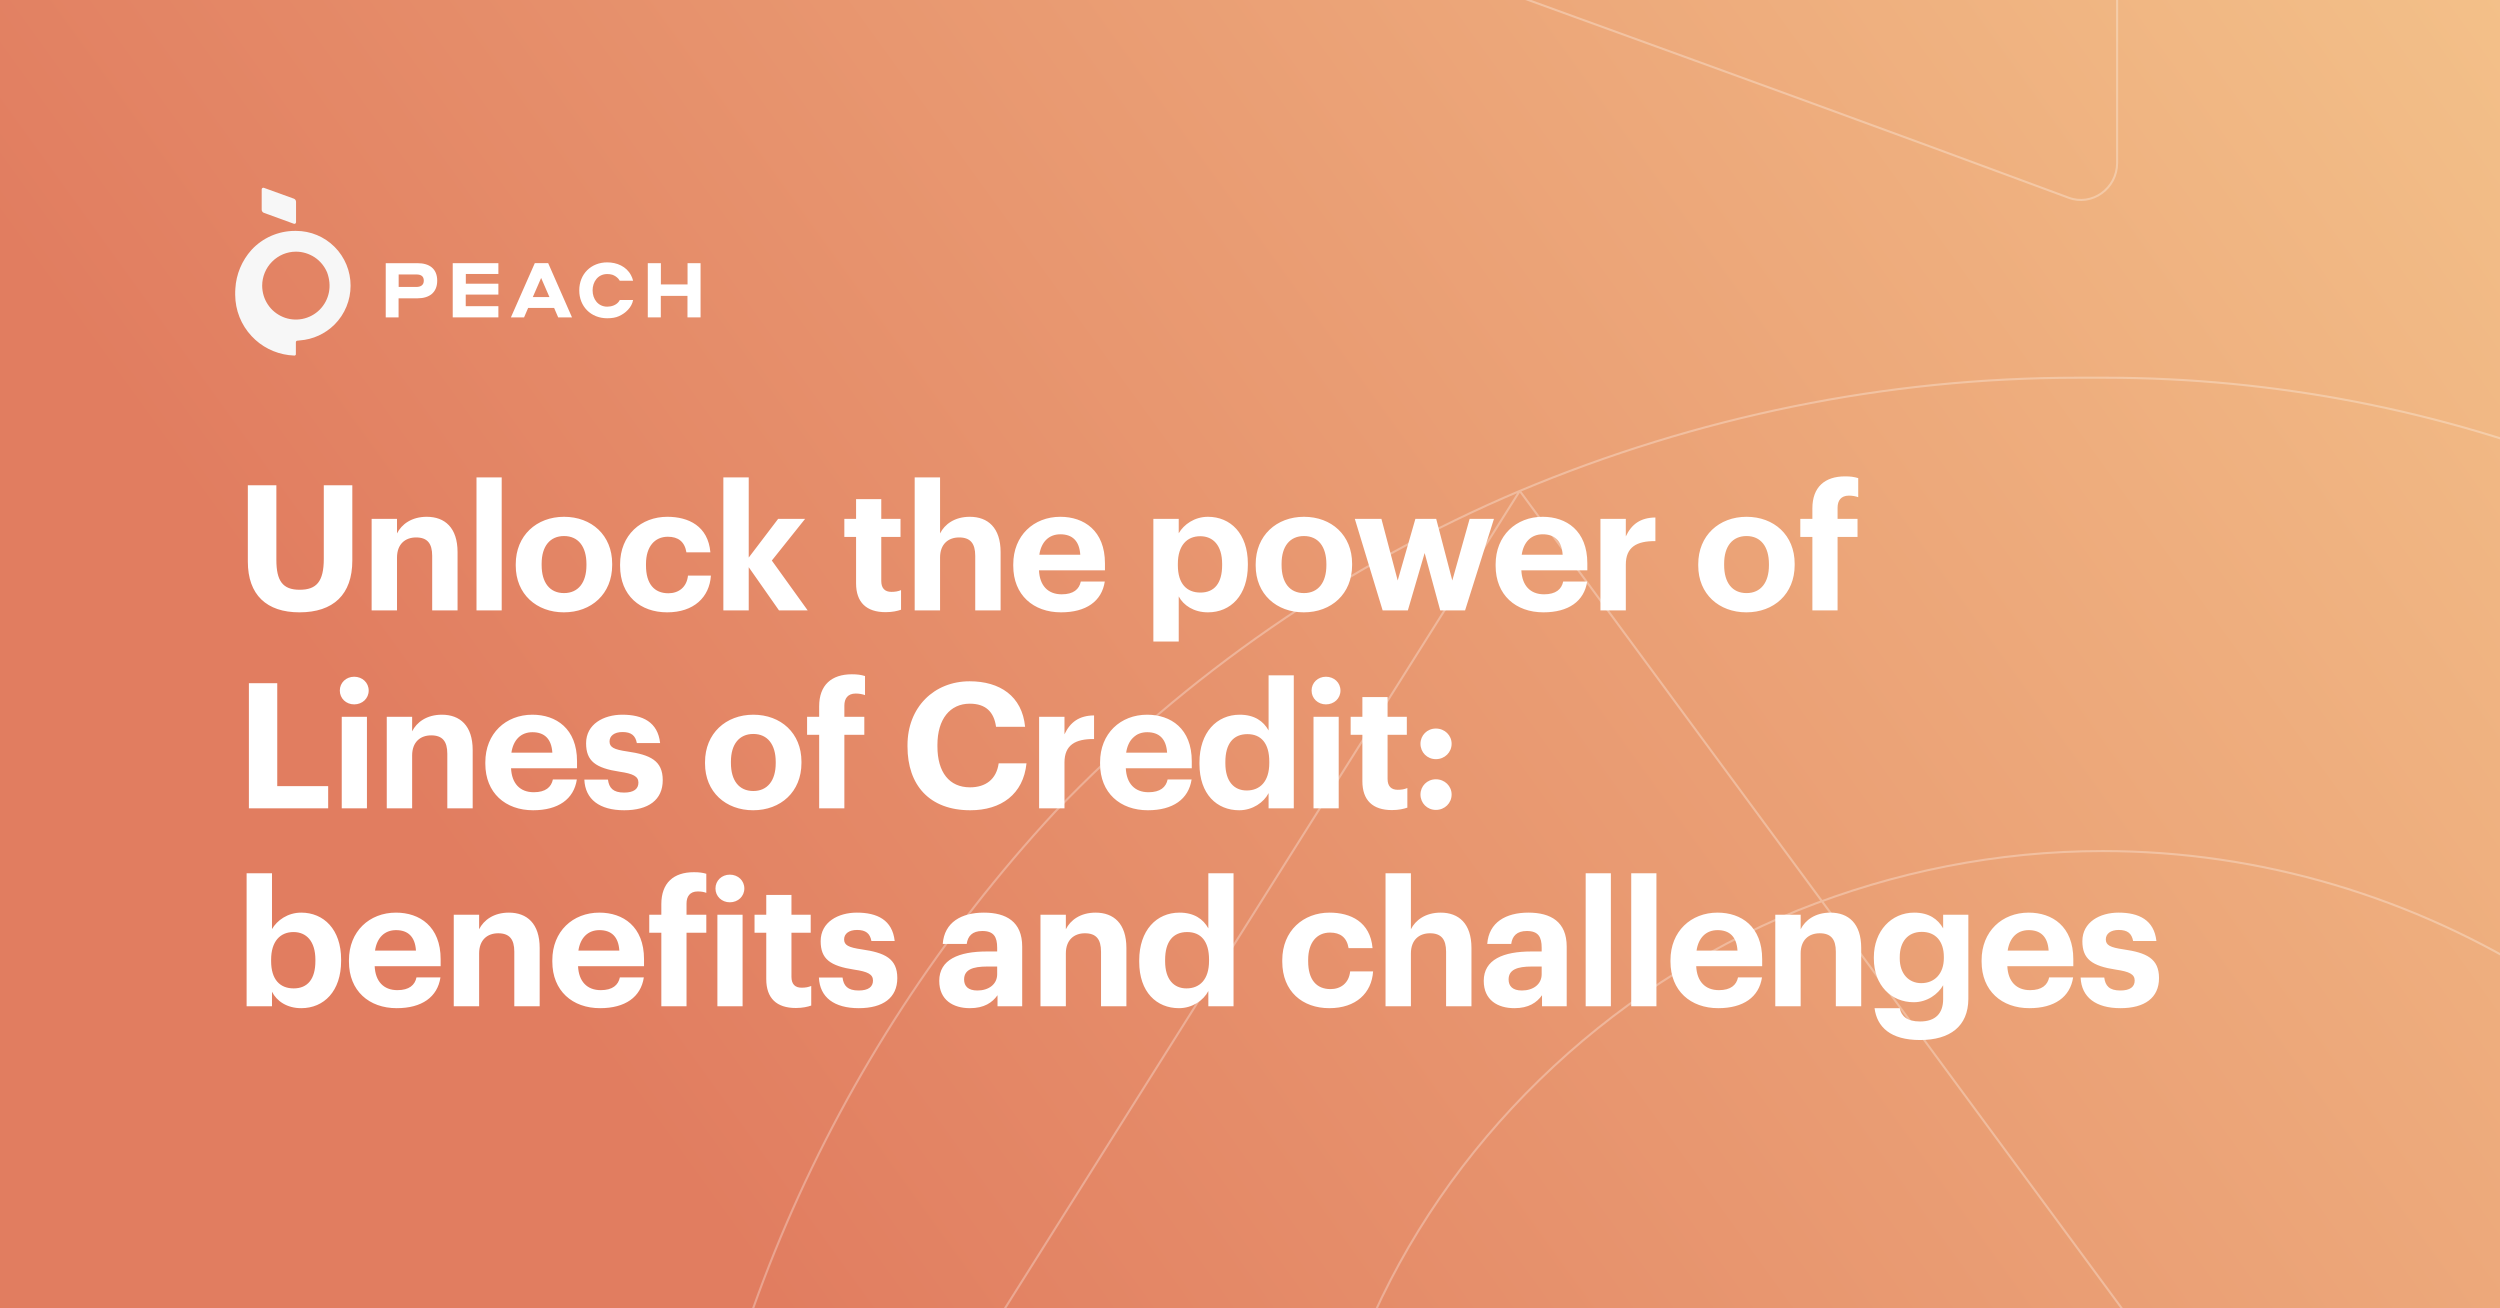
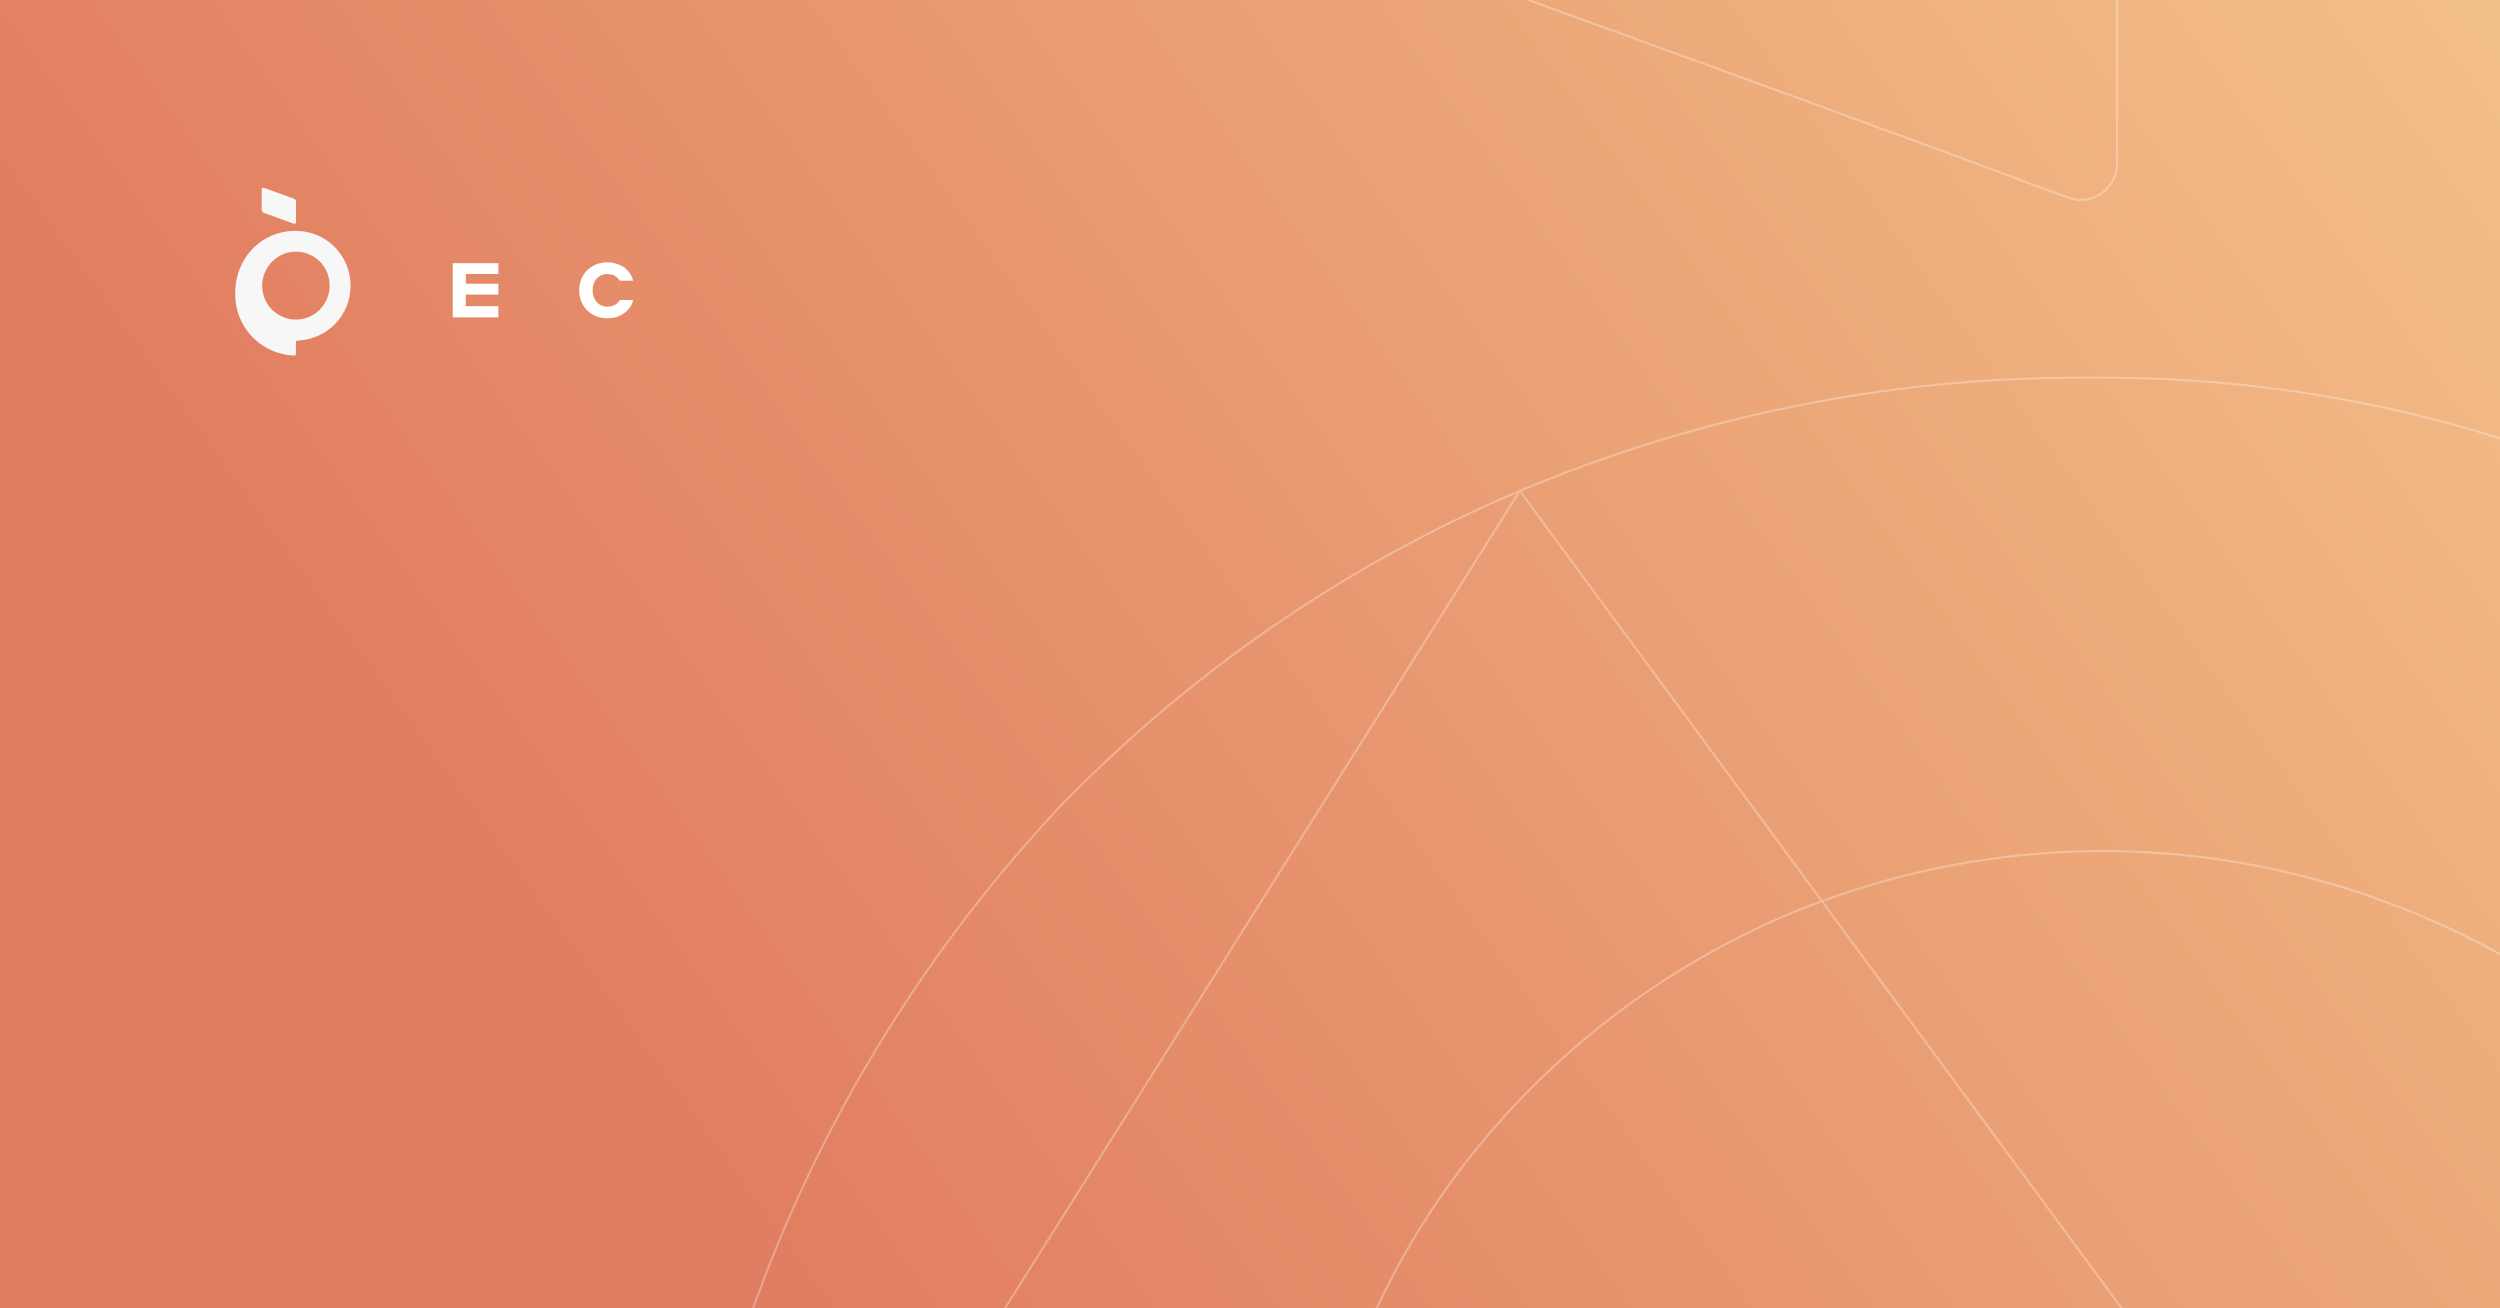
<svg xmlns="http://www.w3.org/2000/svg" width="1200" height="628" viewBox="0 0 1200 628" fill="none">
  <rect x="0" y="0" width="1200" height="628" fill="#333333" stroke="none" />
  <g clip-path="url(#clip0_2891_22)">
-     <rect width="1200" height="628" fill="white" />
    <path d="M0 -14.727H1248.1V687.331H0V-14.727Z" fill="url(#paint0_linear_2891_22)" />
    <path d="M661.228 -302.36L661.228 -302.36L661.238 -302.356L993.322 -181.93C993.324 -181.929 993.327 -181.928 993.33 -181.927C1006.54 -176.605 1016.22 -163.303 1016.22 -148.241V78.243C1016.22 90.496 1004.05 99.212 992.796 94.853L992.79 94.851C901.614 60.999 834.324 36.578 756.319 8.268C726.632 -2.506 695.393 -13.844 660.695 -26.478C647.488 -31.8 637.805 -45.102 637.805 -60.164V-285.75C637.805 -298.002 649.97 -306.719 661.228 -302.36Z" stroke="white" stroke-opacity="0.3" />
    <path d="M991.95 1550.91C1001.1 1550.91 1008.42 1543.78 1008.42 1535.76V1402.94L1446.44 1209.14M991.95 1550.91L991.97 1550.41C991.966 1550.41 991.962 1550.41 991.958 1550.41M991.95 1550.91V1550.41C991.953 1550.41 991.956 1550.41 991.958 1550.41M991.95 1550.91C969.986 1550.02 948.022 1548.24 926.972 1545.57L321.625 883.241M991.958 1550.41C1000.86 1550.41 1007.92 1543.47 1007.92 1535.76V1402.94V1402.91L1007.93 1402.89C1008.87 1393.73 1015.47 1387.31 1024.85 1386.4L1053.22 1383.72L1053.23 1383.72C1201.37 1373.03 1340.37 1311.57 1446.44 1209.14M991.958 1550.41C970.011 1549.52 948.065 1547.74 927.036 1545.07L927.033 1545.07C766.988 1525.47 617.922 1452.43 507.268 1336.63L507.265 1336.63C388.382 1213.7 322.54 1051.59 321.625 883.241M1446.44 1209.14C1562.58 1096.03 1627.5 942.83 1627.5 783.403C1627.5 704.133 1611.95 625.754 1580.86 552.722C1549.77 479.686 1504.05 412.885 1447.36 357.664C1331.23 244.546 1173.94 181.305 1010.25 181.305H997.441C905.077 181.305 814.541 200.01 729.489 235.642M1446.44 1209.14L729.489 235.642M729.489 235.642C645.357 271.271 569.455 323.825 506.355 389.739C397.527 507.323 332.599 656.971 323.455 815.523L323.454 815.533L323.453 815.543C321.625 834.234 321.625 854.711 321.625 875.219V883.241M729.489 235.642L321.625 883.241M321.625 883.241V883.242H321.131L321.625 883.239C321.625 883.24 321.625 883.24 321.625 883.241ZM862.724 437.069L862.721 437.07C816.902 455.815 774.75 483.484 739.012 518.294C703.274 553.104 674.865 594.164 655.619 639.69C636.376 685.212 626.294 733.415 626.294 782.512C626.294 855.707 648.288 928.009 690.442 989.6C731.685 1051.2 792.168 1098.5 861.805 1127.06C931.451 1155.63 1008.42 1162.76 1082.65 1148.48C1156.87 1134.2 1225.6 1098.5 1278.75 1046.73C1331.9 994.958 1368.56 928.012 1383.22 855.707C1397.88 783.399 1389.63 708.425 1363.06 637.926L1363.06 637.915L1363.06 637.904C1333.73 570.066 1285.16 512.047 1221.93 470.988L1221.93 470.985C1158.7 430.822 1085.4 408.508 1009.34 408.508C958.938 408.508 909.456 418.326 862.724 437.069Z" stroke="white" stroke-opacity="0.3" />
-     <path d="M185.113 152.342H191.319V143.19H200.434C205.981 143.19 209.86 140.503 209.86 134.74C209.86 128.898 206.02 126.328 200.434 126.328H185.152V152.342H185.113ZM199.853 131.741C202.257 131.741 203.421 132.715 203.421 134.74C203.421 136.92 201.831 137.738 199.853 137.738H191.358V131.741H199.853Z" fill="white" />
    <path d="M217.309 152.342H239.224V146.968H223.553V141.399H239.224V136.181H223.592V131.507H239.224V126.328H217.309V152.342Z" fill="white" />
-     <path d="M267.925 152.341H274.558L263.116 126.289H256.716L245.234 152.341H251.557L253.496 147.824H265.986L267.925 152.341ZM255.746 142.606L259.741 133.416L263.736 142.606H255.746Z" fill="white" />
    <path d="M291.468 152.769C293.679 152.769 295.579 152.457 297.092 151.756C300.272 150.354 303.298 147.512 303.88 144.007H297.518C297.363 144.279 297.131 144.552 296.898 144.941C295.618 146.499 293.485 147.2 291.468 147.2C287.085 147.2 284.447 143.578 284.447 139.373C284.447 135.284 286.968 131.545 291.468 131.545C292.282 131.545 293.097 131.623 293.872 131.857C294.997 132.246 296.006 132.908 296.82 133.804C297.053 134.076 297.286 134.388 297.48 134.738H303.88C303.647 133.804 303.337 132.908 302.871 132.09C300.66 127.885 296.122 125.938 291.468 125.938C283.71 125.938 278.047 131.506 278.047 139.373C278.008 146.966 283.516 152.769 291.468 152.769Z" fill="white" />
-     <path d="M330.025 152.342H336.27V126.328H330.025V136.531H317.225V126.328H310.941V152.342H317.186V142.022H329.986V152.342H330.025Z" fill="white" />
    <path d="M126.661 90.152C126.156 89.958 125.613 90.347 125.613 90.892V100.667C125.613 101.329 126.04 101.913 126.622 102.147C132.091 104.133 135.582 105.379 141.051 107.404C141.555 107.599 142.098 107.209 142.098 106.664V96.85C142.098 96.189 141.671 95.604 141.09 95.371L126.661 90.152Z" fill="#F7F7F7" />
    <path fill-rule="evenodd" clip-rule="evenodd" d="M142.098 110.828H141.555C137.637 110.828 133.797 111.646 130.19 113.204C126.621 114.761 123.402 117.059 120.726 119.941C116.11 125.081 113.356 131.623 112.968 138.555C112.891 139.373 112.891 140.269 112.891 141.164V141.515C112.929 148.875 115.722 155.962 120.765 161.336C125.458 166.399 131.78 169.592 138.568 170.449C139.46 170.566 140.391 170.644 141.322 170.682C141.71 170.682 142.02 170.371 142.02 170.02V164.218C142.059 163.829 142.33 163.556 142.718 163.517L143.921 163.4C150.204 162.933 156.1 160.246 160.599 155.768C165.526 150.822 168.279 144.124 168.279 137.153C168.279 133.687 167.62 130.26 166.301 127.067C164.982 123.874 163.043 120.953 160.638 118.539C155.712 113.593 149.041 110.828 142.098 110.828ZM157.884 140.307C157.264 143.462 155.712 146.382 153.463 148.641C151.213 150.9 148.304 152.457 145.162 153.081C142.02 153.704 138.762 153.392 135.814 152.146C132.866 150.9 130.306 148.836 128.561 146.149C126.777 143.462 125.846 140.307 125.846 137.114C125.846 134.972 126.272 132.869 127.087 130.883C127.901 128.897 129.104 127.106 130.617 125.587C132.129 124.069 133.914 122.861 135.853 122.044C137.831 121.226 139.926 120.797 142.059 120.797C145.278 120.797 148.381 121.771 151.058 123.523C153.734 125.315 155.79 127.846 157.031 130.806C158.156 133.882 158.505 137.153 157.884 140.307Z" fill="#F7F7F7" />
-     <path d="M143.744 293.924C127.952 293.924 118.964 285.524 118.964 269.564V232.94H132.656V268.724C132.656 278.72 135.596 283.088 143.828 283.088C151.892 283.088 155.42 279.224 155.42 268.22V232.94H169.112V269.06C169.112 285.44 159.956 293.924 143.744 293.924ZM178.383 293V249.068H190.564V256.04C192.748 251.672 197.536 248.06 204.844 248.06C213.496 248.06 219.628 253.268 219.628 265.028V293H207.448V266.792C207.448 260.828 205.096 257.972 199.72 257.972C194.512 257.972 190.564 261.164 190.564 267.632V293H178.383ZM228.719 293V229.16H240.815V293H228.719ZM270.658 293.924C257.554 293.924 247.558 285.188 247.558 271.496V270.824C247.558 257.048 257.554 248.06 270.742 248.06C283.93 248.06 293.842 256.88 293.842 270.572V271.244C293.842 285.104 283.846 293.924 270.658 293.924ZM270.742 284.684C277.546 284.684 281.494 279.644 281.494 271.328V270.74C281.494 262.34 277.546 257.3 270.742 257.3C264.022 257.3 259.99 262.172 259.99 270.572V271.244C259.99 279.644 263.854 284.684 270.742 284.684ZM320.236 293.924C307.384 293.924 297.64 285.944 297.64 271.58V270.908C297.64 256.712 307.804 248.06 320.32 248.06C330.484 248.06 339.892 252.512 340.984 265.112H329.476C328.636 259.988 325.528 257.636 320.572 257.636C314.272 257.636 310.072 262.34 310.072 270.74V271.412C310.072 280.232 314.02 284.768 320.824 284.768C325.696 284.768 329.644 281.912 330.232 276.284H341.236C340.564 286.7 333.004 293.924 320.236 293.924ZM347.21 293V229.16H359.39V267.632L373.502 249.068H386.438L370.478 269.06L387.698 293H373.922L359.39 272.252V293H347.21ZM425.109 293.84C415.869 293.84 410.913 289.136 410.913 279.98V257.72H405.285V249.068H410.913V239.576H423.009V249.068H432.249V257.72H423.009V278.888C423.009 282.416 424.773 284.096 427.881 284.096C429.729 284.096 431.073 283.844 432.501 283.256V292.664C430.821 293.252 428.385 293.84 425.109 293.84ZM439.049 293V229.16H451.229V256.04C453.413 251.672 458.201 248.06 465.509 248.06C474.161 248.06 480.293 253.268 480.293 265.028V293H468.113V266.792C468.113 260.828 465.761 257.972 460.385 257.972C455.177 257.972 451.229 261.164 451.229 267.632V293H439.049ZM509.293 293.924C496.021 293.924 486.361 285.608 486.361 271.58V270.908C486.361 257.048 496.189 248.06 508.957 248.06C520.297 248.06 530.377 254.696 530.377 270.404V273.764H498.709C499.045 281.072 502.993 285.272 509.629 285.272C515.257 285.272 518.029 282.836 518.785 279.14H530.293C528.865 288.632 521.305 293.924 509.293 293.924ZM498.877 266.288H518.533C518.113 259.652 514.753 256.46 508.957 256.46C503.497 256.46 499.801 260.072 498.877 266.288ZM553.611 307.952V249.068H565.791V255.956C568.227 251.756 573.351 248.06 579.819 248.06C590.571 248.06 598.971 256.04 598.971 270.572V271.244C598.971 285.776 590.739 293.924 579.819 293.924C573.015 293.924 568.059 290.564 565.791 286.28V307.952H553.611ZM576.207 284.432C582.927 284.432 586.623 279.896 586.623 271.328V270.656C586.623 261.752 582.255 257.384 576.123 257.384C569.739 257.384 565.371 261.836 565.371 270.656V271.328C565.371 280.148 569.571 284.432 576.207 284.432ZM625.827 293.924C612.723 293.924 602.727 285.188 602.727 271.496V270.824C602.727 257.048 612.723 248.06 625.911 248.06C639.099 248.06 649.011 256.88 649.011 270.572V271.244C649.011 285.104 639.015 293.924 625.827 293.924ZM625.911 284.684C632.715 284.684 636.663 279.644 636.663 271.328V270.74C636.663 262.34 632.715 257.3 625.911 257.3C619.191 257.3 615.159 262.172 615.159 270.572V271.244C615.159 279.644 619.023 284.684 625.911 284.684ZM663.672 293L650.316 249.068H663.084L670.896 278.636L679.38 249.068H689.376L697.104 278.636L705.42 249.068H717.096L703.236 293H691.308L683.832 265.448L675.768 293H663.672ZM740.834 293.924C727.562 293.924 717.902 285.608 717.902 271.58V270.908C717.902 257.048 727.73 248.06 740.498 248.06C751.838 248.06 761.918 254.696 761.918 270.404V273.764H730.25C730.586 281.072 734.534 285.272 741.17 285.272C746.798 285.272 749.57 282.836 750.326 279.14H761.834C760.406 288.632 752.846 293.924 740.834 293.924ZM730.418 266.288H750.074C749.654 259.652 746.294 256.46 740.498 256.46C735.038 256.46 731.342 260.072 730.418 266.288ZM768.211 293V249.068H780.391V257.468C783.163 251.588 787.447 248.48 794.587 248.396V259.736C785.599 259.652 780.391 262.592 780.391 270.992V293H768.211ZM838.255 293.924C825.151 293.924 815.155 285.188 815.155 271.496V270.824C815.155 257.048 825.151 248.06 838.339 248.06C851.527 248.06 861.439 256.88 861.439 270.572V271.244C861.439 285.104 851.443 293.924 838.255 293.924ZM838.339 284.684C845.143 284.684 849.091 279.644 849.091 271.328V270.74C849.091 262.34 845.143 257.3 838.339 257.3C831.619 257.3 827.587 262.172 827.587 270.572V271.244C827.587 279.644 831.451 284.684 838.339 284.684ZM869.941 293V257.72H864.145V249.068H869.941V244.028C869.941 233.78 875.905 228.656 885.649 228.656C888.253 228.656 890.017 228.908 891.949 229.496V238.652C890.773 238.232 889.261 237.896 887.497 237.896C883.633 237.896 882.037 240.332 882.037 243.692V249.068H891.613V257.72H882.037V293H869.941ZM119.468 388V327.94H133.076V377.332H157.52V388H119.468ZM170 338.104C166.136 338.104 163.112 335.248 163.112 331.468C163.112 327.688 166.136 324.832 170 324.832C173.948 324.832 176.972 327.688 176.972 331.468C176.972 335.248 173.948 338.104 170 338.104ZM164.036 388V344.068H176.132V388H164.036ZM185.645 388V344.068H197.825V351.04C200.009 346.672 204.797 343.06 212.105 343.06C220.757 343.06 226.889 348.268 226.889 360.028V388H214.709V361.792C214.709 355.828 212.357 352.972 206.981 352.972C201.773 352.972 197.825 356.164 197.825 362.632V388H185.645ZM255.889 388.924C242.617 388.924 232.957 380.608 232.957 366.58V365.908C232.957 352.048 242.785 343.06 255.553 343.06C266.893 343.06 276.973 349.696 276.973 365.404V368.764H245.305C245.641 376.072 249.589 380.272 256.225 380.272C261.853 380.272 264.625 377.836 265.381 374.14H276.889C275.461 383.632 267.901 388.924 255.889 388.924ZM245.473 361.288H265.129C264.709 354.652 261.349 351.46 255.553 351.46C250.093 351.46 246.397 355.072 245.473 361.288ZM299.636 388.924C287.792 388.924 280.904 383.716 280.484 374.224H291.824C292.328 378.172 294.26 380.44 299.552 380.44C304.256 380.44 306.44 378.676 306.44 375.652C306.44 372.628 303.836 371.368 297.536 370.444C285.86 368.68 281.324 365.32 281.324 356.752C281.324 347.596 289.724 343.06 298.712 343.06C308.456 343.06 315.764 346.588 316.856 356.668H305.684C305.012 353.056 302.996 351.376 298.796 351.376C294.848 351.376 292.58 353.224 292.58 355.912C292.58 358.684 294.68 359.776 301.064 360.7C312.068 362.296 318.116 365.068 318.116 374.476C318.116 383.968 311.228 388.924 299.636 388.924ZM361.513 388.924C348.409 388.924 338.413 380.188 338.413 366.496V365.824C338.413 352.048 348.409 343.06 361.597 343.06C374.785 343.06 384.697 351.88 384.697 365.572V366.244C384.697 380.104 374.701 388.924 361.513 388.924ZM361.597 379.684C368.401 379.684 372.349 374.644 372.349 366.328V365.74C372.349 357.34 368.401 352.3 361.597 352.3C354.877 352.3 350.845 357.172 350.845 365.572V366.244C350.845 374.644 354.709 379.684 361.597 379.684ZM393.198 388V352.72H387.402V344.068H393.198V339.028C393.198 328.78 399.162 323.656 408.906 323.656C411.51 323.656 413.274 323.908 415.206 324.496V333.652C414.03 333.232 412.518 332.896 410.754 332.896C406.89 332.896 405.294 335.332 405.294 338.692V344.068H414.87V352.72H405.294V388H393.198ZM465.755 388.924C446.099 388.924 435.599 376.828 435.599 358.348V357.676C435.599 339.448 448.367 327.016 465.419 327.016C479.867 327.016 490.619 334.072 492.047 348.856H478.103C477.095 341.632 473.063 337.768 465.503 337.768C456.011 337.768 449.963 345.16 449.963 357.592V358.264C449.963 370.696 455.675 377.92 465.587 377.92C473.063 377.92 478.271 374.14 479.363 366.412H492.719C491.207 381.28 480.539 388.924 465.755 388.924ZM498.771 388V344.068H510.951V352.468C513.723 346.588 518.007 343.48 525.147 343.396V354.736C516.159 354.652 510.951 357.592 510.951 365.992V388H498.771ZM550.968 388.924C537.696 388.924 528.036 380.608 528.036 366.58V365.908C528.036 352.048 537.864 343.06 550.632 343.06C561.972 343.06 572.052 349.696 572.052 365.404V368.764H540.384C540.72 376.072 544.668 380.272 551.304 380.272C556.932 380.272 559.704 377.836 560.46 374.14H571.968C570.54 383.632 562.98 388.924 550.968 388.924ZM540.552 361.288H560.208C559.788 354.652 556.428 351.46 550.632 351.46C545.172 351.46 541.476 355.072 540.552 361.288ZM594.809 388.924C584.141 388.924 575.741 381.28 575.741 366.664V365.992C575.741 351.544 584.057 343.06 595.061 343.06C602.117 343.06 606.485 346.168 608.921 350.62V324.16H621.017V388H608.921V380.692C606.653 385.144 601.277 388.924 594.809 388.924ZM598.421 379.432C604.805 379.432 609.257 375.148 609.257 366.244V365.572C609.257 356.836 605.393 352.384 598.757 352.384C591.953 352.384 588.173 357.004 588.173 365.74V366.412C588.173 375.148 592.373 379.432 598.421 379.432ZM636.449 338.104C632.585 338.104 629.561 335.248 629.561 331.468C629.561 327.688 632.585 324.832 636.449 324.832C640.397 324.832 643.421 327.688 643.421 331.468C643.421 335.248 640.397 338.104 636.449 338.104ZM630.485 388V344.068H642.581V388H630.485ZM668.138 388.84C658.898 388.84 653.942 384.136 653.942 374.98V352.72H648.314V344.068H653.942V334.576H666.038V344.068H675.278V352.72H666.038V373.888C666.038 377.416 667.802 379.096 670.91 379.096C672.758 379.096 674.102 378.844 675.53 378.256V387.664C673.85 388.252 671.414 388.84 668.138 388.84ZM689.218 364.396C685.018 364.396 681.826 361.12 681.826 357.004C681.826 352.972 685.018 349.696 689.218 349.696C693.502 349.696 696.778 352.972 696.778 357.004C696.778 361.12 693.502 364.396 689.218 364.396ZM689.218 388.756C685.018 388.756 681.826 385.48 681.826 381.364C681.826 377.332 685.018 374.056 689.218 374.056C693.502 374.056 696.778 377.332 696.778 381.364C696.778 385.48 693.502 388.756 689.218 388.756ZM144.584 483.924C137.78 483.924 132.824 480.564 130.556 476.028V483H118.376V419.16H130.556V445.956C132.992 441.756 138.116 438.06 144.584 438.06C155.336 438.06 163.736 446.04 163.736 460.572V461.244C163.736 475.776 155.504 483.924 144.584 483.924ZM140.972 474.432C147.692 474.432 151.388 469.896 151.388 461.328V460.656C151.388 451.752 147.02 447.384 140.888 447.384C134.504 447.384 130.136 451.836 130.136 460.656V461.328C130.136 470.148 134.336 474.432 140.972 474.432ZM190.424 483.924C177.152 483.924 167.492 475.608 167.492 461.58V460.908C167.492 447.048 177.32 438.06 190.088 438.06C201.428 438.06 211.508 444.696 211.508 460.404V463.764H179.84C180.176 471.072 184.124 475.272 190.76 475.272C196.388 475.272 199.16 472.836 199.916 469.14H211.424C209.996 478.632 202.436 483.924 190.424 483.924ZM180.008 456.288H199.664C199.244 449.652 195.884 446.46 190.088 446.46C184.628 446.46 180.932 450.072 180.008 456.288ZM217.801 483V439.068H229.981V446.04C232.165 441.672 236.953 438.06 244.261 438.06C252.913 438.06 259.045 443.268 259.045 455.028V483H246.865V456.792C246.865 450.828 244.513 447.972 239.137 447.972C233.929 447.972 229.981 451.164 229.981 457.632V483H217.801ZM288.045 483.924C274.773 483.924 265.113 475.608 265.113 461.58V460.908C265.113 447.048 274.941 438.06 287.709 438.06C299.049 438.06 309.129 444.696 309.129 460.404V463.764H277.461C277.797 471.072 281.745 475.272 288.381 475.272C294.009 475.272 296.781 472.836 297.537 469.14H309.045C307.617 478.632 300.057 483.924 288.045 483.924ZM277.629 456.288H297.285C296.865 449.652 293.505 446.46 287.709 446.46C282.249 446.46 278.553 450.072 277.629 456.288ZM317.438 483V447.72H311.642V439.068H317.438V434.028C317.438 423.78 323.318 418.656 333.062 418.656C335.666 418.656 337.346 418.908 339.026 419.412V428.568C337.934 428.148 336.674 427.896 334.91 427.896C331.13 427.896 329.534 430.332 329.534 433.692V439.068H339.026V447.72H329.534V483H317.438ZM350.311 433.104C346.447 433.104 343.423 430.248 343.423 426.468C343.423 422.688 346.447 419.832 350.311 419.832C354.259 419.832 357.283 422.688 357.283 426.468C357.283 430.248 354.259 433.104 350.311 433.104ZM344.347 483V439.068H356.443V483H344.347ZM382 483.84C372.76 483.84 367.804 479.136 367.804 469.98V447.72H362.176V439.068H367.804V429.576H379.9V439.068H389.14V447.72H379.9V468.888C379.9 472.416 381.664 474.096 384.772 474.096C386.62 474.096 387.964 473.844 389.392 473.256V482.664C387.712 483.252 385.276 483.84 382 483.84ZM412.228 483.924C400.384 483.924 393.496 478.716 393.076 469.224H404.416C404.92 473.172 406.852 475.44 412.144 475.44C416.848 475.44 419.032 473.676 419.032 470.652C419.032 467.628 416.428 466.368 410.128 465.444C398.452 463.68 393.916 460.32 393.916 451.752C393.916 442.596 402.316 438.06 411.304 438.06C421.048 438.06 428.356 441.588 429.448 451.668H418.276C417.604 448.056 415.588 446.376 411.388 446.376C407.44 446.376 405.172 448.224 405.172 450.912C405.172 453.684 407.272 454.776 413.656 455.7C424.66 457.296 430.708 460.068 430.708 469.476C430.708 478.968 423.82 483.924 412.228 483.924ZM465.538 483.924C457.558 483.924 450.838 480.06 450.838 470.82C450.838 460.572 460.246 456.708 473.686 456.708H478.642V454.944C478.642 449.736 477.046 446.88 471.502 446.88C466.714 446.88 464.53 449.316 464.026 453.096H452.518C453.274 442.68 461.506 438.06 472.258 438.06C483.01 438.06 490.654 442.428 490.654 454.356V483H478.81V477.708C476.29 481.236 472.426 483.924 465.538 483.924ZM469.15 475.44C474.526 475.44 478.642 472.5 478.642 467.628V463.932H473.938C466.882 463.932 462.766 465.444 462.766 470.148C462.766 473.34 464.698 475.44 469.15 475.44ZM499.428 483V439.068H511.608V446.04C513.792 441.672 518.58 438.06 525.888 438.06C534.54 438.06 540.672 443.268 540.672 455.028V483H528.492V456.792C528.492 450.828 526.14 447.972 520.764 447.972C515.556 447.972 511.608 451.164 511.608 457.632V483H499.428ZM565.891 483.924C555.223 483.924 546.823 476.28 546.823 461.664V460.992C546.823 446.544 555.139 438.06 566.143 438.06C573.199 438.06 577.567 441.168 580.003 445.62V419.16H592.099V483H580.003V475.692C577.735 480.144 572.359 483.924 565.891 483.924ZM569.503 474.432C575.887 474.432 580.339 470.148 580.339 461.244V460.572C580.339 451.836 576.475 447.384 569.839 447.384C563.035 447.384 559.255 452.004 559.255 460.74V461.412C559.255 470.148 563.455 474.432 569.503 474.432ZM638.081 483.924C625.229 483.924 615.485 475.944 615.485 461.58V460.908C615.485 446.712 625.649 438.06 638.165 438.06C648.329 438.06 657.737 442.512 658.829 455.112H647.321C646.481 449.988 643.373 447.636 638.417 447.636C632.117 447.636 627.917 452.34 627.917 460.74V461.412C627.917 470.232 631.865 474.768 638.669 474.768C643.541 474.768 647.489 471.912 648.077 466.284H659.081C658.409 476.7 650.849 483.924 638.081 483.924ZM665.055 483V419.16H677.235V446.04C679.419 441.672 684.207 438.06 691.515 438.06C700.167 438.06 706.299 443.268 706.299 455.028V483H694.119V456.792C694.119 450.828 691.767 447.972 686.391 447.972C681.183 447.972 677.235 451.164 677.235 457.632V483H665.055ZM726.899 483.924C718.919 483.924 712.199 480.06 712.199 470.82C712.199 460.572 721.607 456.708 735.047 456.708H740.003V454.944C740.003 449.736 738.407 446.88 732.863 446.88C728.075 446.88 725.891 449.316 725.387 453.096H713.879C714.635 442.68 722.867 438.06 733.619 438.06C744.371 438.06 752.015 442.428 752.015 454.356V483H740.171V477.708C737.651 481.236 733.787 483.924 726.899 483.924ZM730.511 475.44C735.887 475.44 740.003 472.5 740.003 467.628V463.932H735.299C728.243 463.932 724.127 465.444 724.127 470.148C724.127 473.34 726.059 475.44 730.511 475.44ZM761.125 483V419.16H773.221V483H761.125ZM782.988 483V419.16H795.084V483H782.988ZM824.759 483.924C811.487 483.924 801.827 475.608 801.827 461.58V460.908C801.827 447.048 811.655 438.06 824.423 438.06C835.763 438.06 845.843 444.696 845.843 460.404V463.764H814.175C814.511 471.072 818.459 475.272 825.095 475.272C830.723 475.272 833.495 472.836 834.251 469.14H845.759C844.331 478.632 836.771 483.924 824.759 483.924ZM814.343 456.288H833.999C833.579 449.652 830.219 446.46 824.423 446.46C818.963 446.46 815.267 450.072 814.343 456.288ZM852.136 483V439.068H864.316V446.04C866.5 441.672 871.288 438.06 878.596 438.06C887.248 438.06 893.38 443.268 893.38 455.028V483H881.2V456.792C881.2 450.828 878.848 447.972 873.472 447.972C868.264 447.972 864.316 451.164 864.316 457.632V483H852.136ZM921.623 499.212C907.427 499.212 900.959 492.996 899.783 483.924H911.879C912.635 487.788 915.407 490.308 921.623 490.308C929.015 490.308 932.711 486.444 932.711 479.556V472.92C930.275 477.204 925.067 481.068 918.599 481.068C907.931 481.068 899.447 473.088 899.447 460.068V459.48C899.447 446.88 907.847 438.06 918.767 438.06C925.907 438.06 930.191 441.168 932.711 445.62V439.068H944.807V479.556C944.723 492.576 936.071 499.212 921.623 499.212ZM922.211 471.912C928.595 471.912 933.047 467.376 933.047 459.9V459.312C933.047 451.836 929.099 447.3 922.463 447.3C915.659 447.3 911.879 452.172 911.879 459.396V460.068C911.879 467.376 916.163 471.912 922.211 471.912ZM974.102 483.924C960.83 483.924 951.17 475.608 951.17 461.58V460.908C951.17 447.048 960.998 438.06 973.766 438.06C985.106 438.06 995.186 444.696 995.186 460.404V463.764H963.518C963.854 471.072 967.802 475.272 974.438 475.272C980.066 475.272 982.838 472.836 983.594 469.14H995.102C993.674 478.632 986.114 483.924 974.102 483.924ZM963.686 456.288H983.342C982.922 449.652 979.562 446.46 973.766 446.46C968.306 446.46 964.61 450.072 963.686 456.288ZM1017.85 483.924C1006 483.924 999.117 478.716 998.697 469.224H1010.04C1010.54 473.172 1012.47 475.44 1017.76 475.44C1022.47 475.44 1024.65 473.676 1024.65 470.652C1024.65 467.628 1022.05 466.368 1015.75 465.444C1004.07 463.68 999.537 460.32 999.537 451.752C999.537 442.596 1007.94 438.06 1016.92 438.06C1026.67 438.06 1033.98 441.588 1035.07 451.668H1023.9C1023.22 448.056 1021.21 446.376 1017.01 446.376C1013.06 446.376 1010.79 448.224 1010.79 450.912C1010.79 453.684 1012.89 454.776 1019.28 455.7C1030.28 457.296 1036.33 460.068 1036.33 469.476C1036.33 478.968 1029.44 483.924 1017.85 483.924Z" fill="white" />
  </g>
  <defs>
    <linearGradient id="paint0_linear_2891_22" x1="1248.1" y1="-123.285" x2="315.926" y2="550.17" gradientUnits="userSpaceOnUse">
      <stop stop-color="#F5C78D" />
      <stop offset="1" stop-color="#E17D60" />
    </linearGradient>
    <clipPath id="clip0_2891_22">
      <rect width="1200" height="628" fill="white" />
    </clipPath>
  </defs>
</svg>